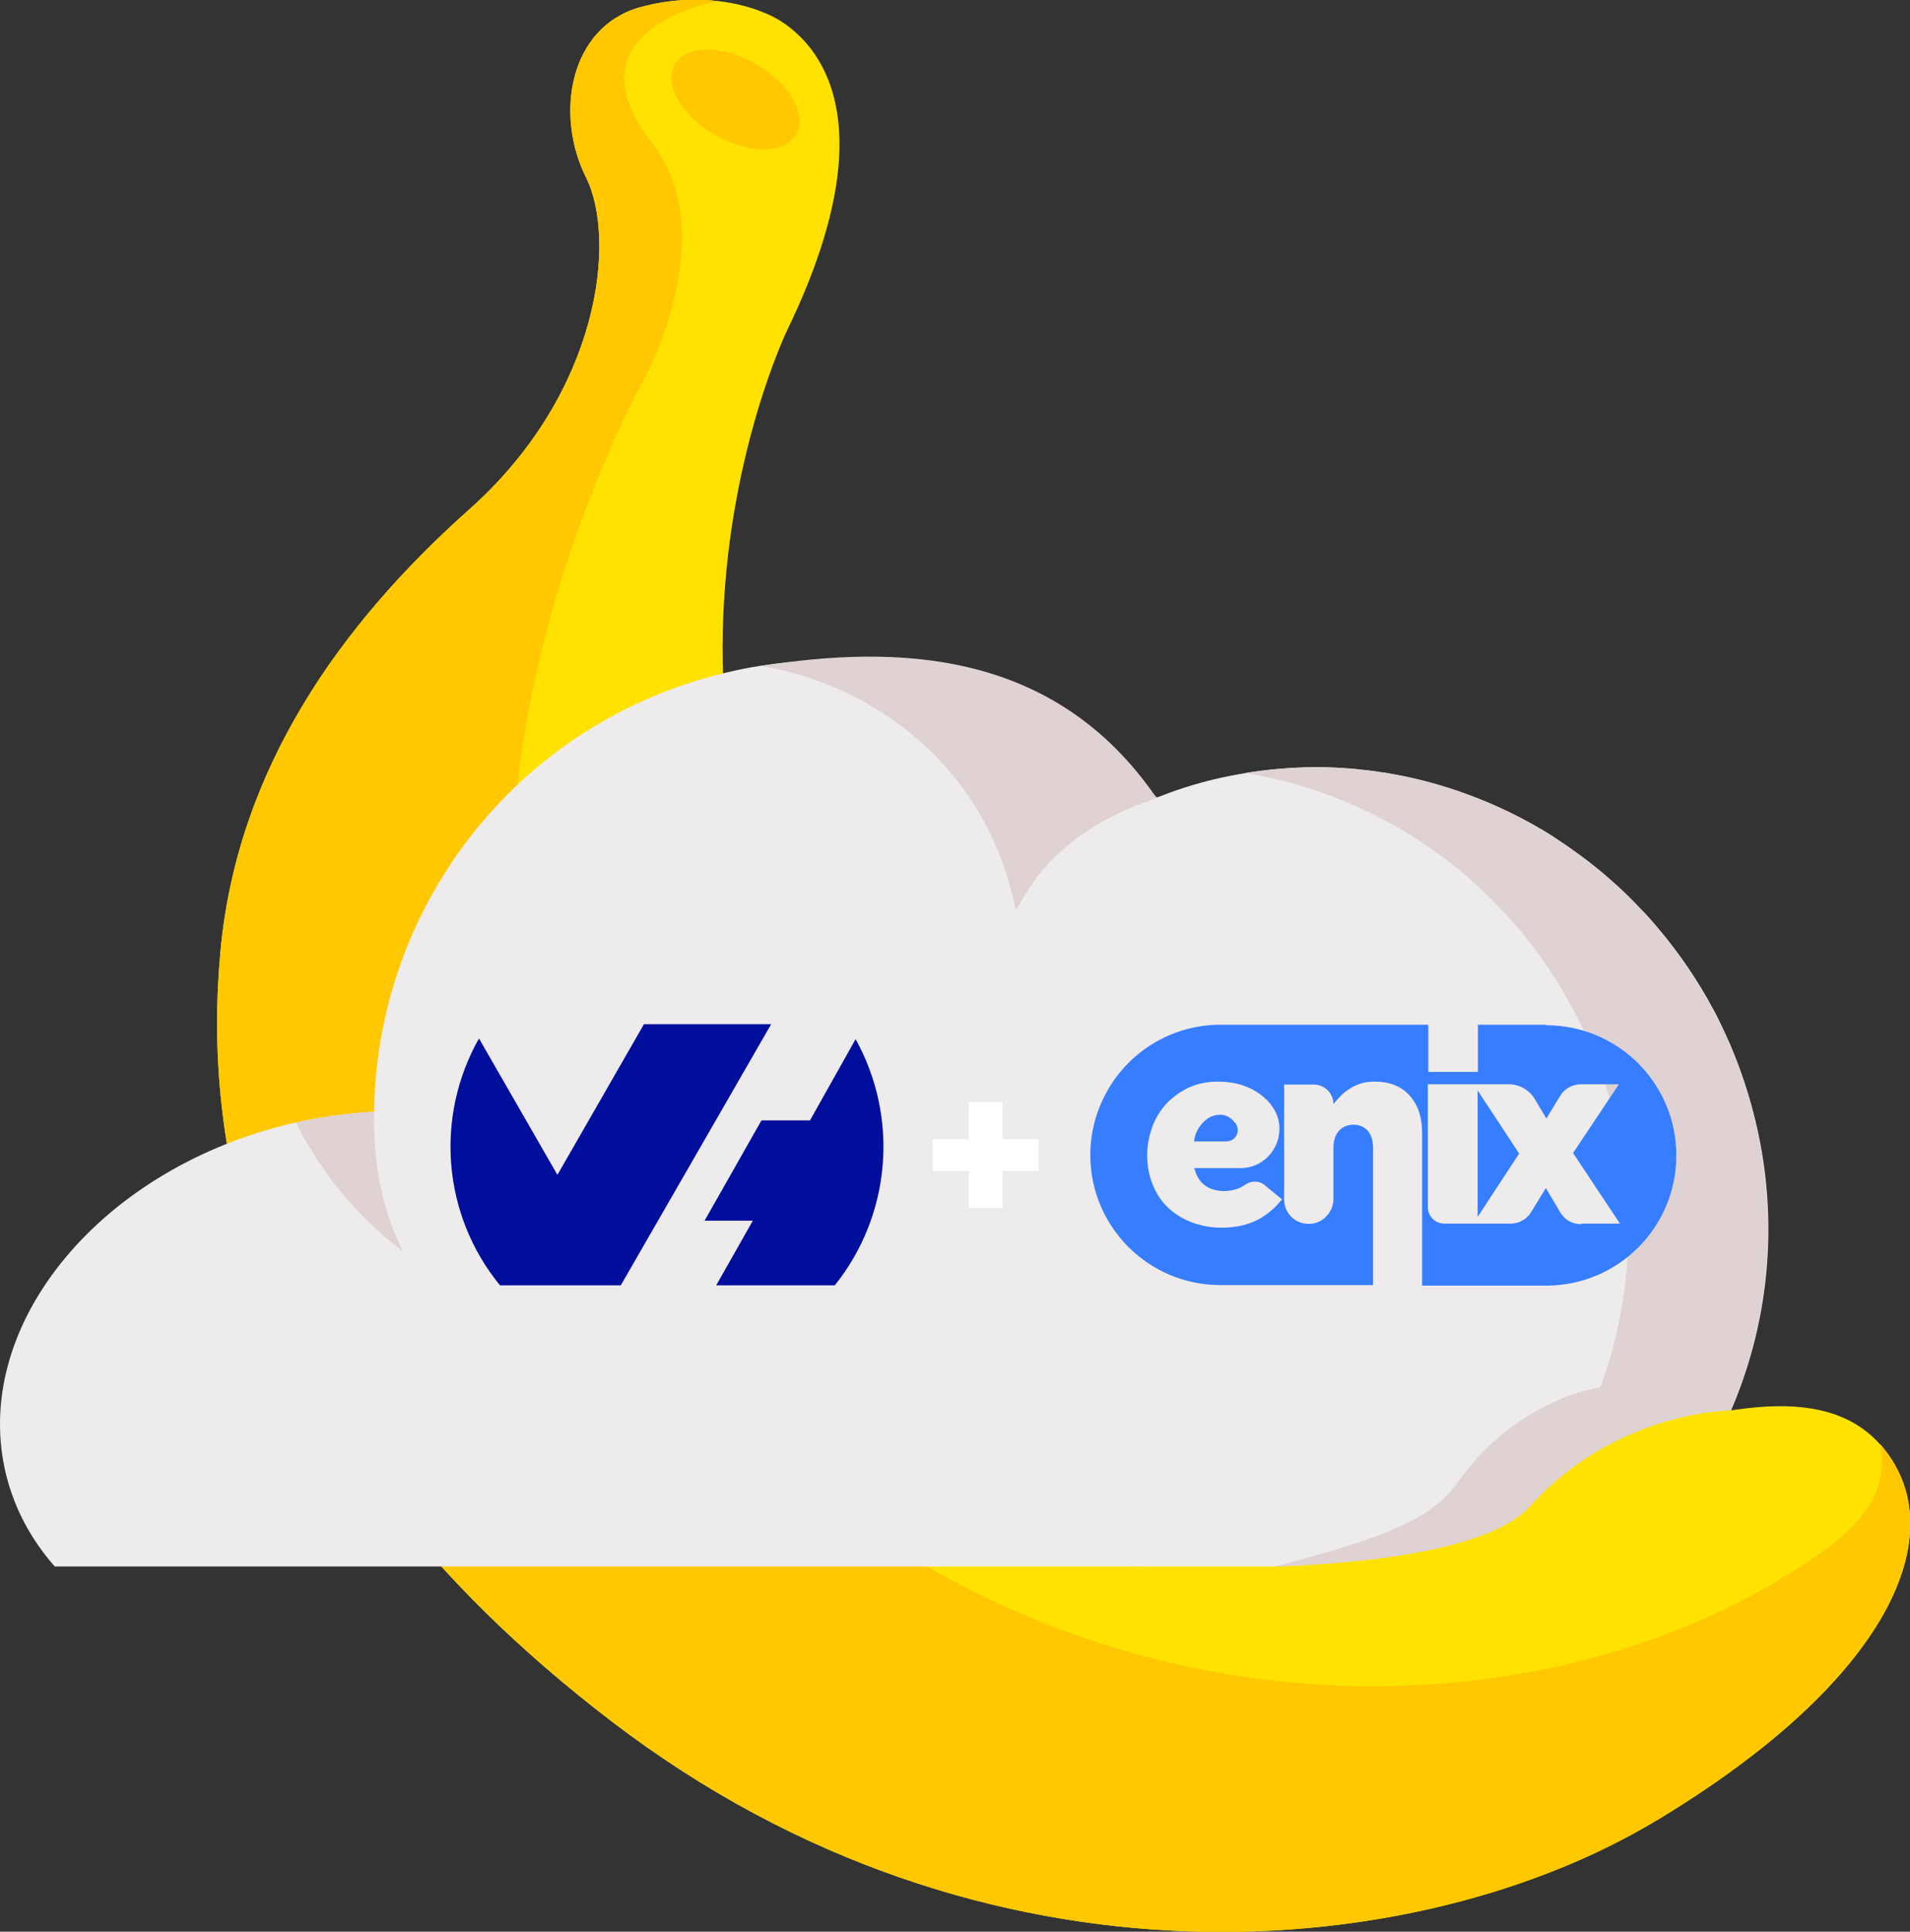
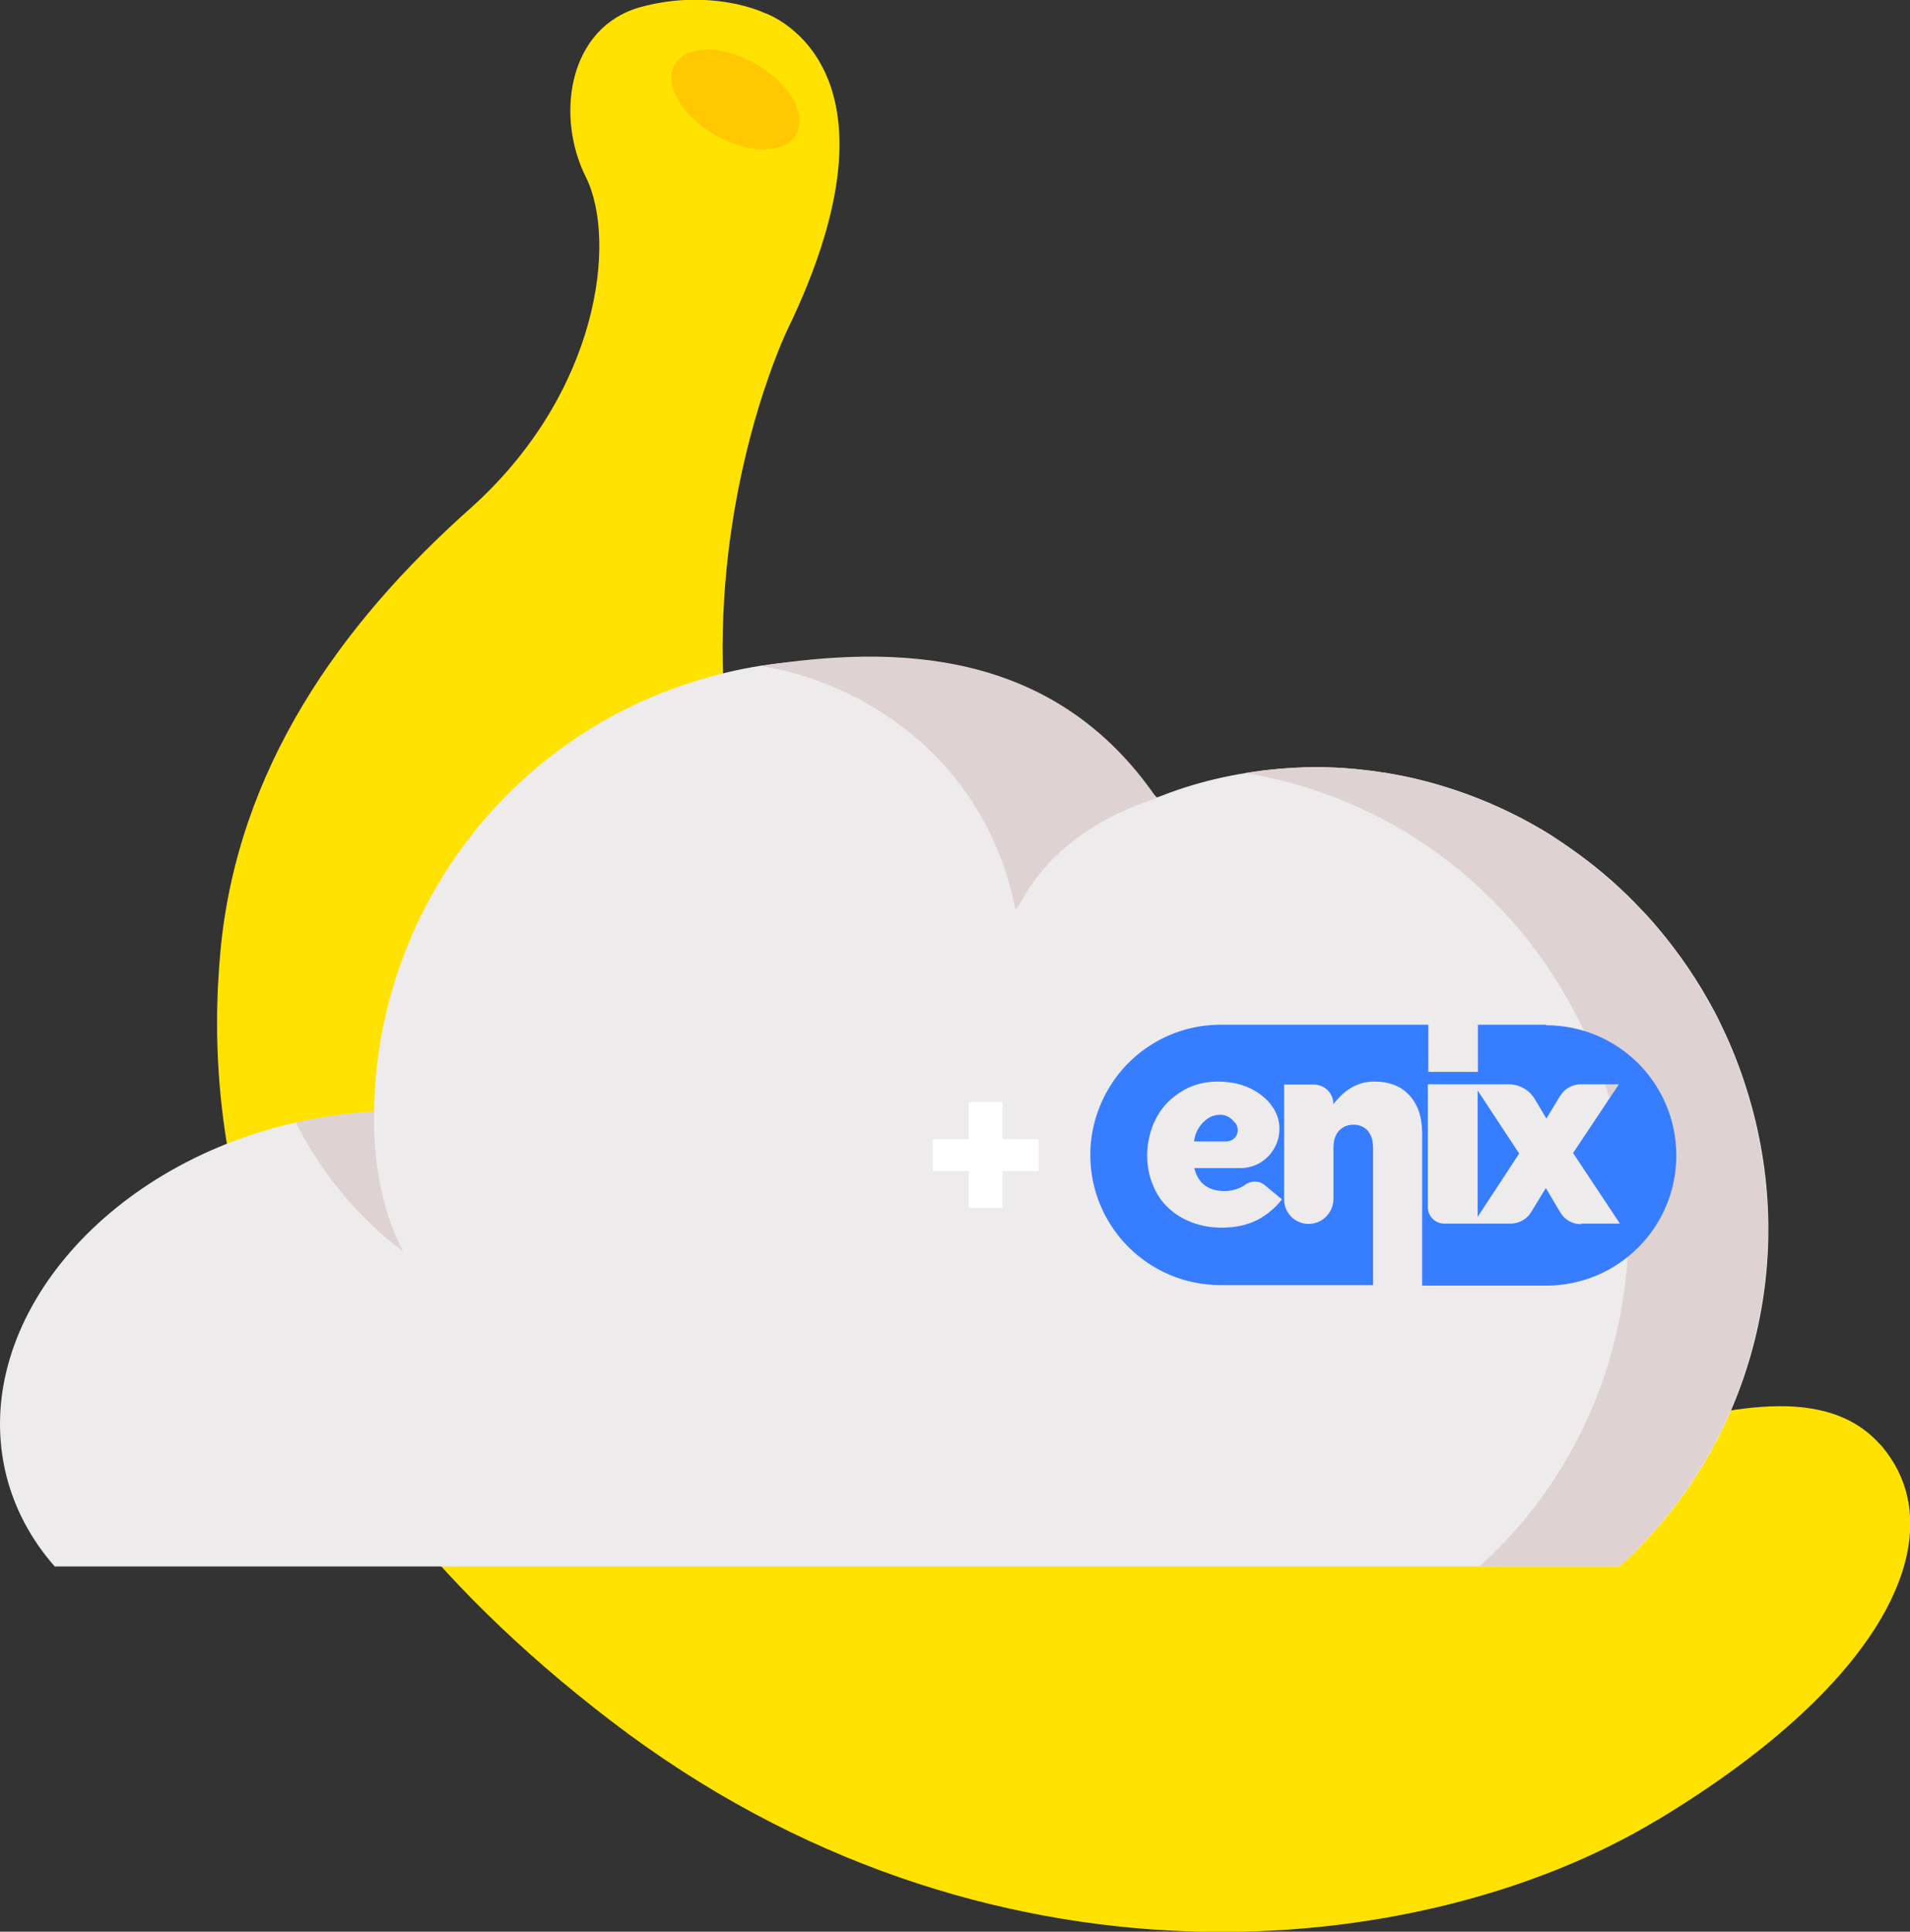
<svg xmlns="http://www.w3.org/2000/svg" id="Calque_2" data-name="Calque 2" viewBox="0 0 70.86 71.67">
  <rect x="0" y="0" width="70.86" height="71.67" fill="#333333" stroke="none" />
  <defs>
    <style>
      .cls-1 {
        fill: #edebeb;
      }

      .cls-2 {
        fill: #ffe200;
      }

      .cls-3 {
        fill: #377dff;
      }

      .cls-4 {
        fill: #ffc801;
      }

      .cls-5 {
        fill: #fff;
      }

      .cls-6 {
        fill: #000e9c;
        fill-rule: evenodd;
      }

      .cls-7 {
        fill: #ded2d2;
      }
    </style>
  </defs>
  <g id="Calque_1-2" data-name="Calque 1">
    <g>
      <path class="cls-2" d="M61.46,67.54c-8.72,5.26-24.9,6.94-38.78-3.68-13.87-10.61-15.13-21.86-14.5-28.59.63-6.72,4.41-12.08,9.25-16.39,4.83-4.31,5.46-9.98,4.31-12.3-1.16-2.31-.63-5.57,2-6.31,1.12-.31,2.12-.32,2.9-.23,1.05.12,1.7.43,1.7.43,0,0,5.69,1.82.86,11.79,0,0-8.41,17.45,6.31,32.05,5.49,5.46,11.38,7.94,16.61,8.9,2.76.51,5.59.43,8.35-.11,2.86-.56,7.04-2,9.27.48.05.05.1.1.14.16,2.55,3.13.32,8.54-8.41,13.8Z" />
-       <path class="cls-4" d="M61.46,67.54c-8.72,5.26-24.9,6.94-38.78-3.68-13.87-10.61-15.13-21.86-14.5-28.59.63-6.72,4.41-12.08,9.25-16.39,4.83-4.31,5.46-9.98,4.31-12.3-1.16-2.31-.63-5.57,2-6.31,1.12-.31,2.12-.32,2.9-.23,0,0-5.77,1-2.45,5.26,2.64,3.38-.26,8.71-.26,8.71,0,0-11.27,19.78.15,34.9,12.21,16.16,32.76,16.58,43.75,8.5,1.67-1.23,2.2-2.52,1.91-3.84.05.05.1.1.14.16,2.55,3.13.32,8.54-8.41,13.8Z" />
      <ellipse class="cls-4" cx="27.28" cy="3.69" rx="1.52" ry="2.6" transform="translate(10.45 25.47) rotate(-60)" />
    </g>
    <g>
      <path class="cls-1" d="M60.72,57.51c-.2.21-.42.41-.64.61H2.03c-.86-.98-1.48-2.11-1.8-3.39-1.34-5.42,3.31-11.24,10.39-13,.12-.03.24-.06.36-.08.98-.22,1.95-.35,2.9-.4.08-7.13,4.68-13.7,11.85-15.96.83-.26,1.66-.46,2.5-.59h0s.04,0,.06-.01c5.46-.83,10.89,1.09,14.63,4.9,0,0,0,0,0,0h0c.34-.13.68-.26,1.03-.37.75-.24,1.52-.42,2.28-.54.11-.02.22-.03.32-.05.22-.03.43-.06.65-.08.11-.01.22-.02.33-.03.58-.05,1.17-.07,1.74-.05.71.02,1.41.09,2.11.2.04,0,.08.01.12.02.85.14,1.67.35,2.48.62,1.14.38,2.23.88,3.26,1.49.19.11.37.23.55.35.18.12.36.24.54.37.81.57,1.57,1.21,2.27,1.92.15.16.31.32.46.48,0,0,0,0,0,0,.15.16.3.33.44.5.79.93,1.5,1.97,2.09,3.08.11.2.21.41.31.62.35.73.65,1.49.9,2.29,1.98,6.28.19,12.81-4.07,17.09Z" />
      <g>
        <path class="cls-7" d="M37.68,33.76c.28-.27,1.09-2.79,5.23-4.15-3.81-5.57-9.71-5.68-14.69-4.9,3.61.56,8.31,3.28,9.46,9.05Z" />
        <path class="cls-7" d="M60.72,57.51c-.21.21-.42.41-.64.6h-5.18c4.72-4.25,6.78-11.12,4.71-17.7-.38-1.22-.89-2.36-1.5-3.42-2.01-3.51-5.14-6.12-8.76-7.47-1.01-.38-2.06-.66-3.14-.84.11-.02.22-.03.32-.05.22-.03.43-.06.65-.08.11-.01.22-.02.33-.03.58-.05,1.17-.06,1.74-.05.71.02,1.41.09,2.11.2.04,0,.08.01.12.02.85.14,1.67.35,2.48.62,1.14.38,2.23.88,3.26,1.49.19.11.37.23.55.35.18.12.36.24.54.37.81.57,1.57,1.21,2.27,1.92.15.16.31.32.46.48,0,0,0,0,0,0,.15.16.3.33.44.5.79.93,1.5,1.97,2.09,3.08.11.2.21.41.31.62.35.73.65,1.49.9,2.29,1.98,6.28.19,12.81-4.07,17.09Z" />
      </g>
      <path class="cls-7" d="M14.97,46.43s-2.41-1.61-3.99-4.78c.98-.22,1.95-.35,2.9-.4,0,0-.16,2.89,1.08,5.18Z" />
    </g>
-     <path class="cls-7" d="M59.4,51.47s-3.08.36-5.36,3.58c-.93,1.31-2.73,2.03-6.75,3.07-.83,2.23,8.62,1.3,8.62,1.3l6.61-6.67-3.12-1.27Z" />
-     <path class="cls-2" d="M42.12,58.12s12.06.62,14.65-2.24c3.21-3.55,7.45-3.55,7.45-3.55l-1.17,6.86-7.14.81-6.98,1.81-6.81-3.69Z" />
    <g id="Page-1">
      <g id="emencia">
        <g id="Group">
          <polygon id="Shape" class="cls-3" points="54.82 45.15 56.36 42.8 54.82 40.46 54.82 45.15" />
          <path id="Shape-2" data-name="Shape" class="cls-3" d="M45.81,41.65h0c-.14-.19-.34-.29-.53-.29-.27,0-.46.1-.64.28-.14.14-.31.38-.34.71h1.18c.4,0,.56-.42.34-.7Z" />
          <path id="Shape-3" data-name="Shape" class="cls-3" d="M57.37,38.02h-2.54v1.75h-1.84v-1.75h-7.7c-1.66,0-3.12.83-3.99,2.1-.53.78-.85,1.72-.85,2.73,0,2.67,2.16,4.83,4.83,4.83h5.66v-5.08c0-.29-.07-.5-.2-.65-.13-.14-.3-.22-.52-.22s-.4.07-.54.22c-.02.02-.03.04-.05.06-.11.15-.16.34-.16.59v1.89c0,.22-.08.42-.21.58-.17.21-.42.34-.71.34-.51,0-.91-.41-.91-.91v-4.26h1.1c.4,0,.73.32.73.73.08-.11.17-.21.27-.31s.21-.19.34-.27c.12-.08.26-.14.41-.19.15-.05.32-.07.5-.07.56,0,.99.17,1.3.51s.47.8.47,1.4v5.66h4.6c2.67,0,4.83-2.16,4.83-4.83s-2.16-4.83-4.83-4.83ZM46.65,45.26c-.37.19-.81.29-1.32.29-.41,0-.78-.07-1.12-.2-.34-.13-.63-.31-.87-.54-.25-.23-.44-.52-.57-.85-.14-.33-.21-.7-.21-1.1v-.02c0-.38.08-.73.2-1.06.13-.33.31-.62.54-.86.05-.05.1-.1.16-.15.2-.17.42-.32.67-.43.32-.14.67-.21,1.05-.21.21,0,.4.02.58.05.21.04.4.1.58.18.33.15.6.36.81.62,0,0,0,0,.01.02.74.95.06,2.34-1.15,2.34h-1.7c.07.29.2.5.39.64.19.14.43.21.72.21.21,0,.4-.04.58-.12.07-.03.14-.07.22-.13.22-.14.5-.14.7.03l.64.53c-.25.32-.55.57-.92.77ZM58.65,45.42c-.31,0-.6-.16-.76-.43l-.54-.91-.55.9c-.16.26-.45.42-.76.42h-2.45c-.34,0-.62-.27-.62-.62v-4.55h3c.4,0,.77.21.97.55l.43.72.51-.84c.16-.26.45-.43.76-.43h1.42l-1.7,2.55,1.74,2.62h-1.44Z" />
        </g>
      </g>
    </g>
    <path class="cls-5" d="M38.53,43.45h-1.34v1.37h-1.25v-1.37h-1.34v-1.18h1.34v-1.38h1.25v1.38h1.34v1.18Z" />
-     <path class="cls-6" d="M31.74,38.55c1.62,2.92,1.32,6.53-.77,9.14h-4.4l1.36-2.4h-1.79l2.11-3.72h1.8l1.69-3.01h0ZM23.04,47.69h-4.49c-2.13-2.6-2.43-6.24-.78-9.16l2.91,5.06,3.21-5.59h4.72l-5.58,9.69h0Z" />
  </g>
</svg>